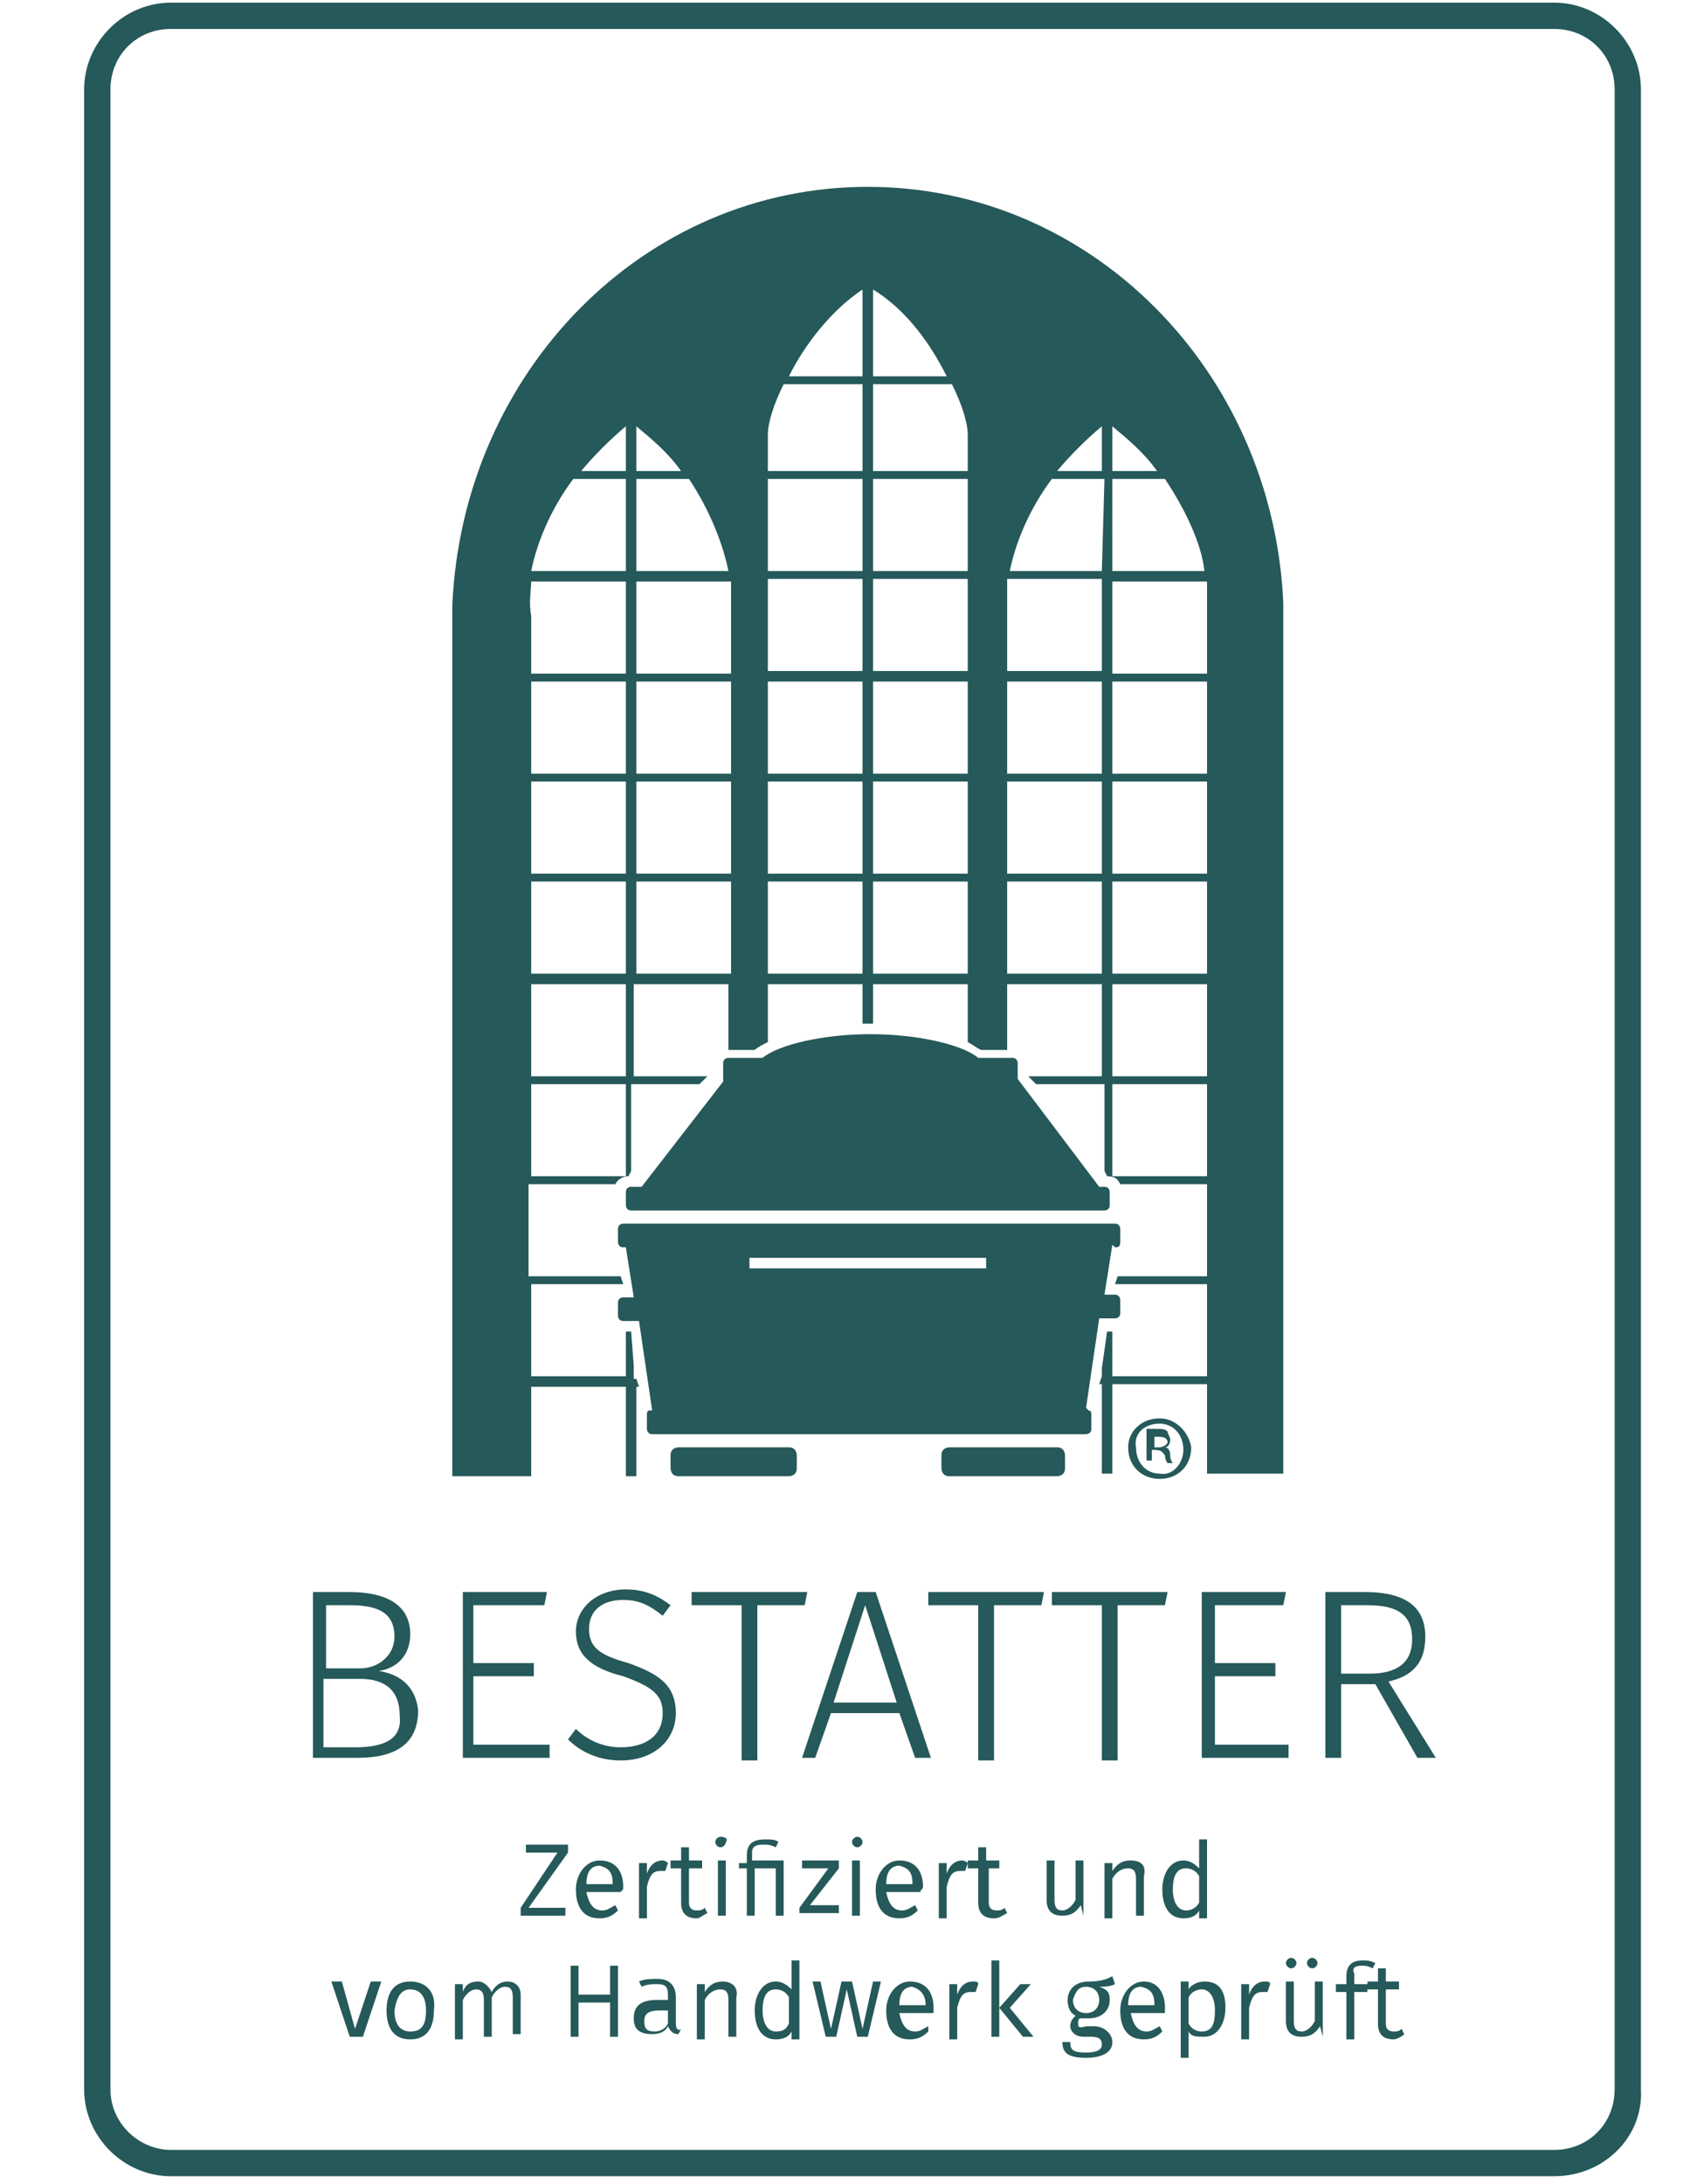
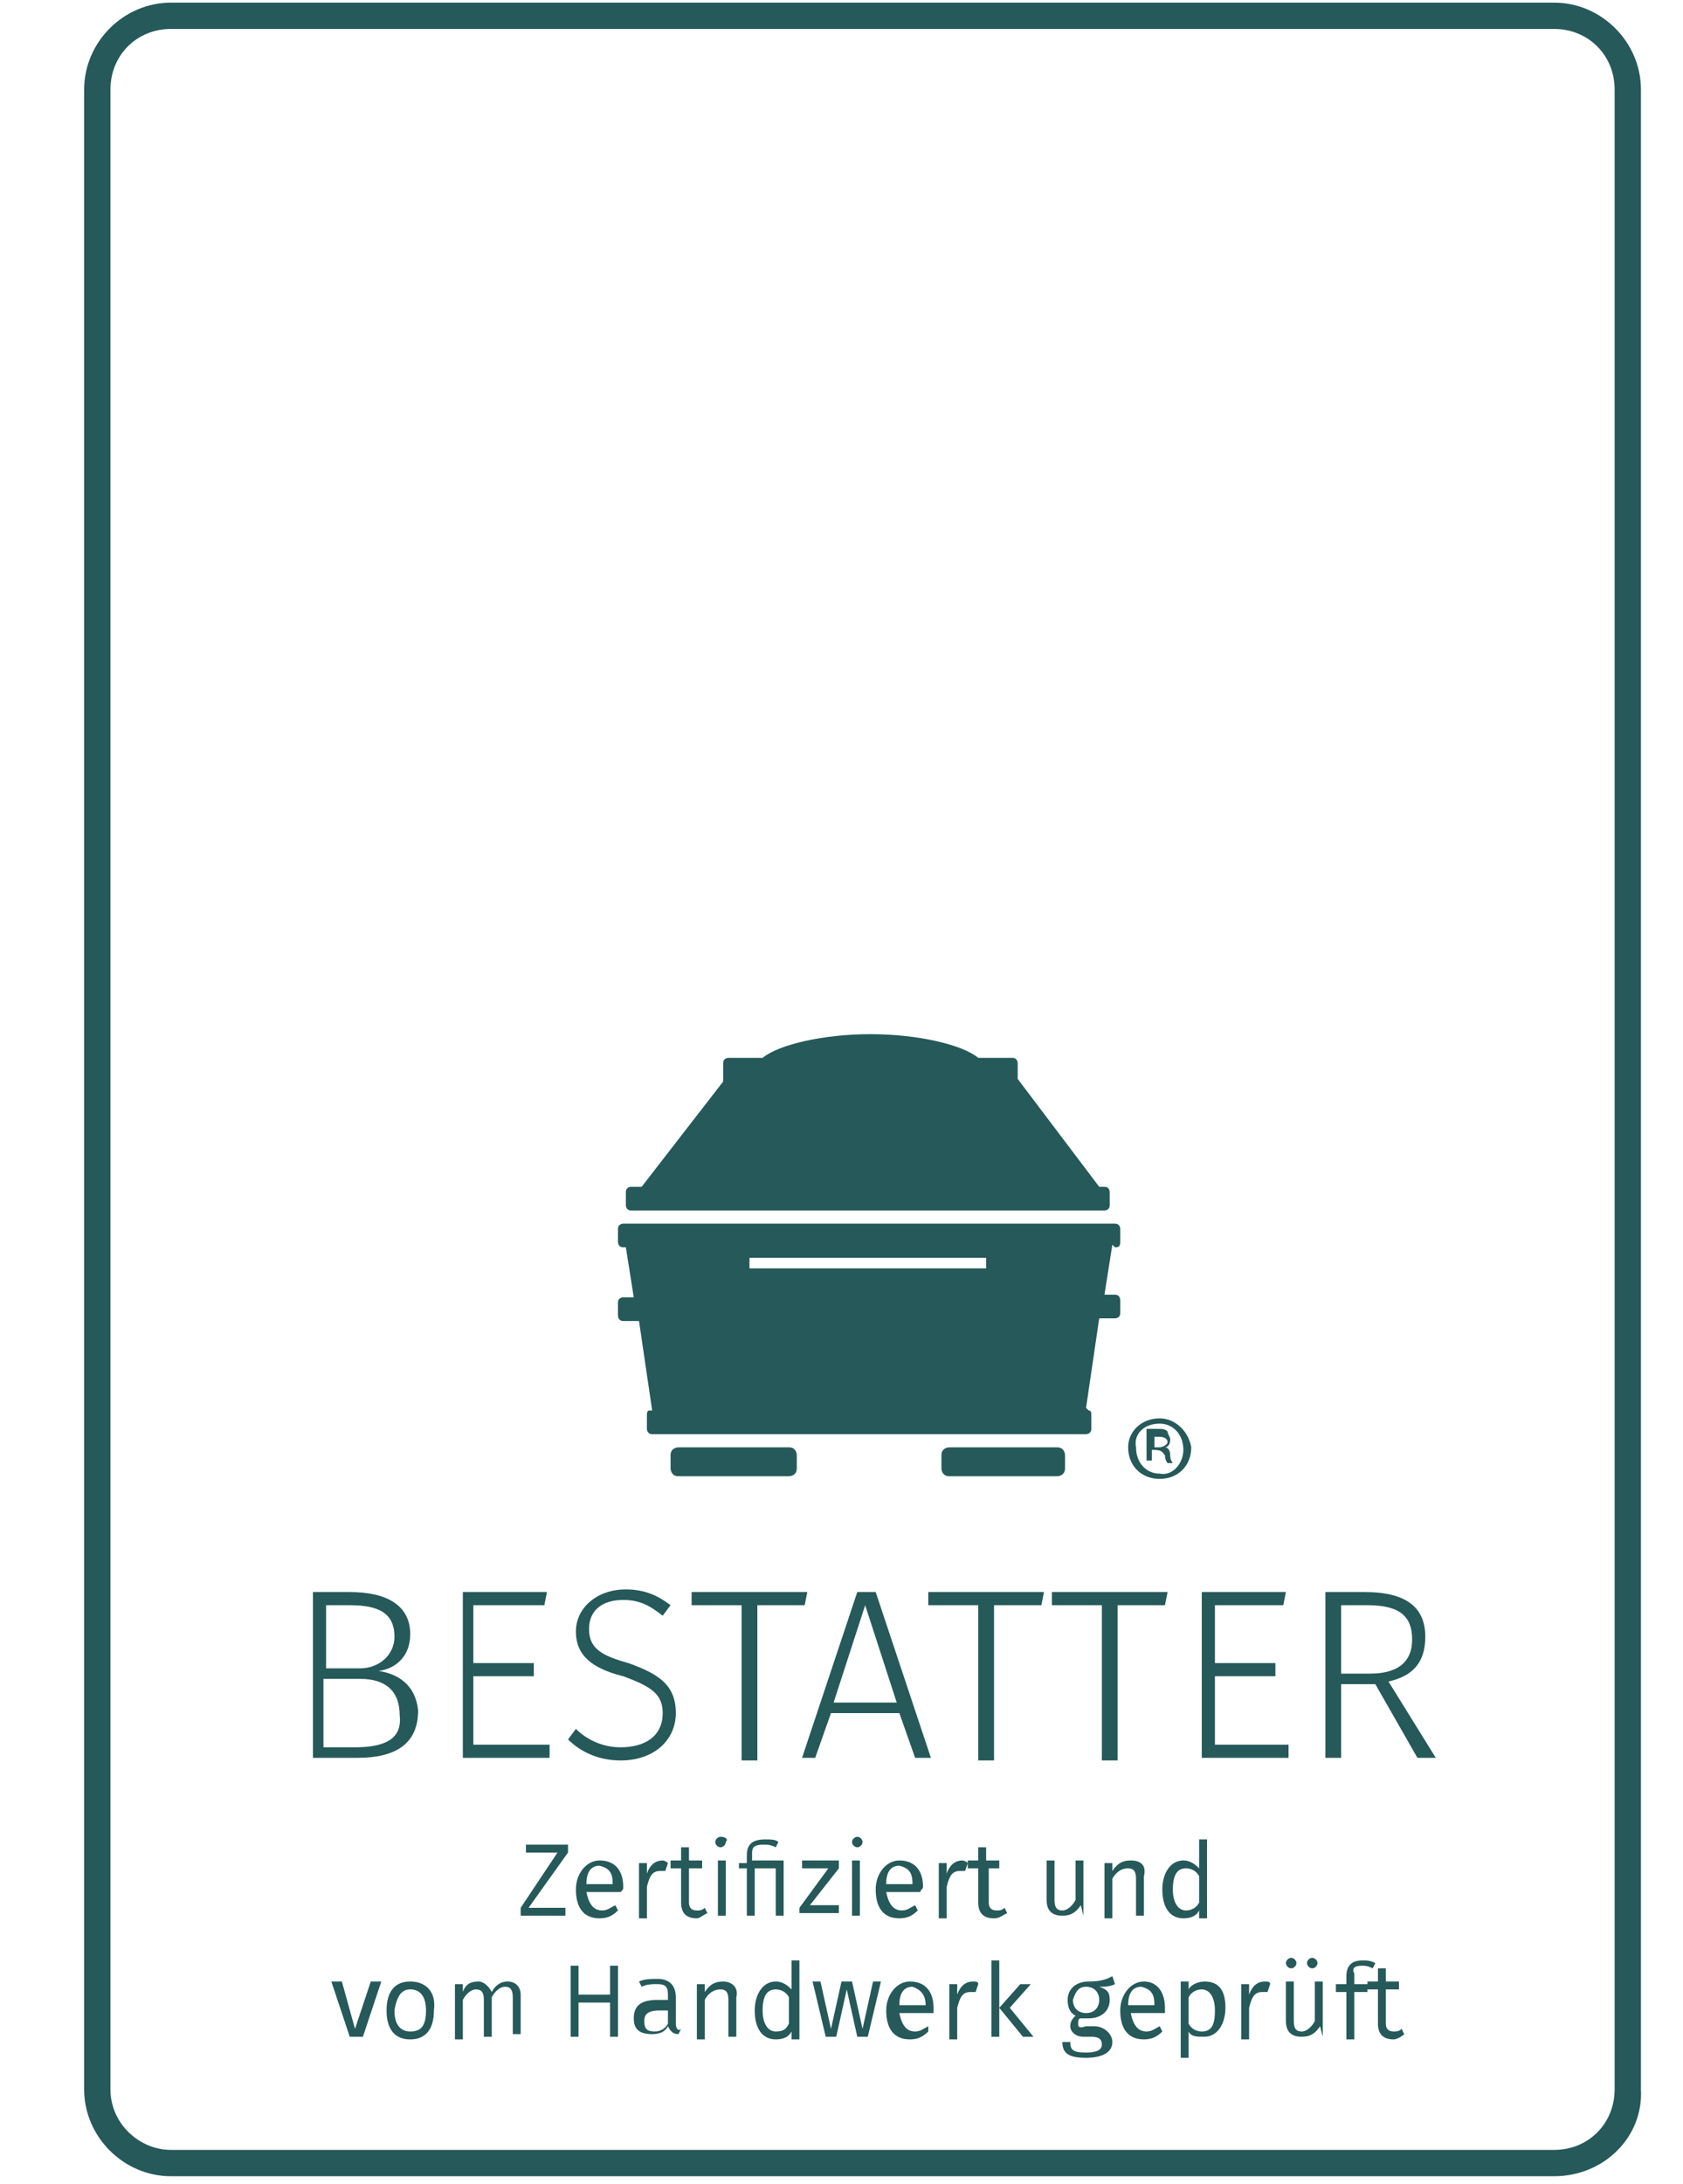
<svg xmlns="http://www.w3.org/2000/svg" version="1.1" id="_x39_33af5bf-9bc7-4135-b518-afe588afa5d4" x="0px" y="0px" viewBox="0 0 64 83" style="enable-background:new 0 0 64 83;" xml:space="preserve">
  <style type="text/css">
	.st0{fill-rule:evenodd;clip-rule:evenodd;fill:#265959;}
	.st1{fill:#265959;}
</style>
  <g id="Fremdlogos">
    <g id="Group-23" transform="translate(-394, -356)">
      <g transform="translate(394, 355)">
        <g id="Group-22">
          <g id="Group-3" transform="translate(0, 0.662)">
            <g id="Clip-2">
					</g>
          </g>
          <path id="Fill-4" class="st0" d="M44.1,55.1c0.5,0,0.9,0.4,0.9,1c0,0.5-0.4,1-0.9,0.9c-0.5,0-0.9-0.4-0.9-1      C43.1,55.5,43.5,55.1,44.1,55.1L44.1,55.1z M44.1,54.9c-0.7,0-1.2,0.5-1.2,1.1c0,0.7,0.5,1.2,1.2,1.2s1.2-0.5,1.2-1.2      C45.2,55.4,44.7,54.9,44.1,54.9L44.1,54.9z M43.9,55.6c0,0,0.1,0,0.2,0c0.2,0,0.3,0.1,0.3,0.2c0,0.1-0.2,0.2-0.3,0.2h-0.2V55.6z       M43.9,56.1L43.9,56.1c0.3,0,0.3,0.1,0.4,0.2c0,0.2,0.1,0.3,0.1,0.3h0.2c0,0-0.1-0.1-0.1-0.3S44.4,56,44.3,56l0,0      c0.1,0,0.2-0.1,0.2-0.3c0-0.1-0.1-0.2-0.1-0.3c-0.1-0.1-0.2-0.1-0.4-0.1s-0.3,0-0.4,0v1.2h0.2v-0.4      C43.8,56.1,43.9,56.1,43.9,56.1z" />
          <path id="Fill-6" class="st0" d="M25.8,56c0,0-0.3,0-0.3,0.3v0.5c0,0,0,0.3,0.3,0.3H30c0,0,0.3,0,0.3-0.3v-0.5      c0,0,0-0.3-0.3-0.3H25.8z" />
          <path id="Fill-8" class="st0" d="M36.1,56c0,0-0.3,0-0.3,0.3v0.5c0,0,0,0.3,0.3,0.3h4.1c0,0,0.3,0,0.3-0.3v-0.5      c0,0,0-0.3-0.3-0.3H36.1z" />
          <path id="Fill-10" class="st0" d="M42.4,48.4c0.1,0,0.2,0,0.2-0.2v-0.5c0,0,0-0.2-0.2-0.2H23.7c0,0-0.2,0-0.2,0.2v0.5      c0,0,0,0.2,0.2,0.2h0.1l0.3,1.9h-0.4c0,0-0.2,0-0.2,0.2V51c0,0,0,0.2,0.2,0.2h0.6l0.5,3.4h-0.1c-0.1,0-0.1,0.1-0.1,0.2v0.5      c0,0,0,0.2,0.2,0.2h16.5c0,0,0.2,0,0.2-0.2v-0.5c0-0.1,0-0.2-0.1-0.2l-0.1-0.1l0.5-3.4h0.6c0,0,0.2,0,0.2-0.2v-0.5      c0,0,0-0.2-0.2-0.2H42l0.3-1.9L42.4,48.4z M28.5,49.2h9v-0.4h-9V49.2z" />
          <path id="Fill-12" class="st0" d="M24,47h18c0,0,0.2,0,0.2-0.2v-0.5c0,0,0-0.2-0.2-0.2h-0.2L38.7,42v-0.1v-0.5      c0,0,0-0.2-0.2-0.2h-1.3l0,0c-0.6-0.5-2.3-0.9-4.1-0.9s-3.5,0.4-4.1,0.9l0,0h-1.3c0,0-0.2,0-0.2,0.2V42v0.1l-3.1,4H24      c0,0-0.2,0-0.2,0.2v0.5C23.8,46.8,23.8,47,24,47" />
          <path id="Fill-14" class="st0" d="M53.4,78.3l-0.1-0.2c-0.1,0.1-0.2,0.1-0.3,0.1c-0.2,0-0.3-0.1-0.3-0.3v-1.3h0.5v-0.3h-0.5      v-0.5h-0.3v0.5H52v0.3h0.4v1.3c0,0.4,0.2,0.6,0.6,0.6C53.1,78.5,53.3,78.4,53.4,78.3L53.4,78.3z M51.8,75.7c0.1,0,0.2,0,0.4,0.1      l0.1-0.2c-0.2-0.1-0.3-0.1-0.5-0.1c-0.4,0-0.6,0.2-0.6,0.6v0.3h-0.4v0.3h0.4v1.8h0.3v-1.8H52v-0.3h-0.5V76      C51.4,75.8,51.5,75.7,51.8,75.7L51.8,75.7z M50.3,78.4v-2.1H50v1.5c-0.1,0.2-0.3,0.4-0.5,0.4s-0.3-0.1-0.3-0.4v-1.5h-0.3v1.5      c0,0.4,0.2,0.6,0.6,0.6c0.3,0,0.5-0.1,0.7-0.4L50.3,78.4L50.3,78.4L50.3,78.4z M49.9,75.4c-0.1,0-0.2,0.1-0.2,0.2      s0.1,0.2,0.2,0.2c0.1,0,0.2-0.1,0.2-0.2S50,75.4,49.9,75.4L49.9,75.4z M49.1,75.4c-0.1,0-0.2,0.1-0.2,0.2s0.1,0.2,0.2,0.2      c0.1,0,0.2-0.1,0.2-0.2S49.2,75.4,49.1,75.4L49.1,75.4z M48.1,76.3c-0.3,0-0.5,0.2-0.6,0.5v-0.4h-0.3v2.1h0.3v-1.2      c0.1-0.4,0.2-0.6,0.5-0.6c0.1,0,0.1,0,0.2,0l0.1-0.3C48.3,76.3,48.2,76.3,48.1,76.3L48.1,76.3z M45.7,78.2      c-0.2,0-0.4-0.1-0.5-0.3v-1c0.1-0.2,0.3-0.3,0.5-0.3c0.3,0,0.5,0.3,0.5,0.8C46.2,77.9,46.1,78.2,45.7,78.2L45.7,78.2z       M45.8,76.3c-0.2,0-0.5,0.1-0.6,0.3v-0.3h-0.3v2.9h0.3v-1c0.1,0.2,0.3,0.2,0.6,0.2c0.5,0,0.8-0.5,0.8-1.1      C46.6,76.7,46.4,76.3,45.8,76.3L45.8,76.3z M43.9,77.2h-1c0-0.5,0.2-0.7,0.5-0.7C43.8,76.6,43.9,76.8,43.9,77.2L43.9,77.2z       M44.3,77.3c0-0.6-0.3-1-0.8-1s-0.9,0.5-0.9,1.1c0,0.7,0.3,1.1,0.9,1.1c0.3,0,0.5-0.1,0.7-0.3L44.1,78c-0.2,0.1-0.3,0.2-0.5,0.2      c-0.3,0-0.5-0.2-0.6-0.7h1.3C44.3,77.4,44.3,77.4,44.3,77.3L44.3,77.3z M41.3,76.5c0.3,0,0.5,0.2,0.5,0.5s-0.2,0.5-0.5,0.5      s-0.5-0.2-0.5-0.5C40.9,76.7,41,76.5,41.3,76.5L41.3,76.5z M42.4,76.4l-0.1-0.3c-0.2,0.1-0.4,0.2-0.9,0.2s-0.8,0.3-0.8,0.7      c0,0.3,0.1,0.5,0.3,0.6c-0.1,0.1-0.2,0.2-0.2,0.4c0,0.2,0.2,0.4,0.5,0.4h0.3c0.3,0,0.4,0.1,0.4,0.3c0,0.2-0.2,0.3-0.6,0.3      c-0.5,0-0.6-0.1-0.6-0.4h-0.3c0,0.4,0.2,0.6,0.9,0.6c0.6,0,1-0.2,1-0.6c0-0.3-0.3-0.6-0.7-0.6h-0.3C41,78.1,41,78,41,77.9      s0-0.2,0.1-0.2s0.2,0,0.3,0c0.5,0,0.8-0.3,0.8-0.7c0-0.3-0.1-0.4-0.4-0.5C42,76.5,42.2,76.5,42.4,76.4L42.4,76.4z M38.4,77.3      l0.8-0.9h-0.4L38,77.3l0.9,1.1h0.4L38.4,77.3z M38,78.4v-2.9h-0.3v2.9H38z M37,76.3c-0.3,0-0.5,0.2-0.6,0.5v-0.4h-0.3v2.1h0.3      v-1.2c0.1-0.4,0.2-0.6,0.5-0.6c0.1,0,0.1,0,0.2,0l0.1-0.3C37.2,76.3,37.1,76.3,37,76.3L37,76.3z M35.2,77.2h-1      c0-0.5,0.2-0.7,0.5-0.7C35,76.6,35.2,76.8,35.2,77.2L35.2,77.2z M35.5,77.3c0-0.6-0.3-1-0.9-1c-0.5,0-0.9,0.5-0.9,1.1      c0,0.7,0.3,1.1,0.9,1.1c0.3,0,0.5-0.1,0.7-0.3V78c-0.2,0.1-0.3,0.2-0.5,0.2c-0.3,0-0.5-0.2-0.6-0.7h1.3      C35.5,77.4,35.5,77.4,35.5,77.3L35.5,77.3z M33,78.4l0.5-2.1h-0.3l-0.4,1.8l-0.4-1.8H32l-0.4,1.8l-0.4-1.8h-0.3l0.5,2.1h0.4      l0.4-1.8l0.4,1.8H33z M29.5,78.2c-0.3,0-0.5-0.3-0.5-0.8c0-0.6,0.2-0.8,0.5-0.8c0.2,0,0.4,0.1,0.5,0.3v1      C29.9,78.1,29.8,78.2,29.5,78.2L29.5,78.2z M30.4,75.5h-0.3v1.1c-0.1-0.1-0.3-0.3-0.6-0.3c-0.5,0-0.8,0.5-0.8,1.1      c0,0.7,0.3,1.1,0.8,1.1c0.3,0,0.5-0.1,0.6-0.3v0.3h0.3V75.5z M27.5,76.3c-0.3,0-0.5,0.1-0.7,0.4v-0.3h-0.3v2.1h0.3V77      c0.1-0.2,0.3-0.4,0.6-0.4c0.2,0,0.3,0.1,0.3,0.4v1.4H28v-1.5C28.1,76.5,27.8,76.3,27.5,76.3L27.5,76.3z M24.9,78.2      c-0.3,0-0.4-0.1-0.4-0.4s0.2-0.4,0.6-0.4h0.3v0.5C25.3,78.1,25.1,78.2,24.9,78.2L24.9,78.2z M25.7,77.9v-1      c0-0.4-0.2-0.7-0.7-0.7c-0.2,0-0.5,0-0.7,0.1l0.1,0.2c0.2-0.1,0.4-0.1,0.6-0.1c0.3,0,0.4,0.1,0.4,0.4V77H25      c-0.6,0-0.9,0.2-0.9,0.7c0,0.4,0.2,0.6,0.7,0.6c0.3,0,0.5-0.1,0.6-0.3c0.1,0.2,0.2,0.3,0.4,0.3l0.1-0.2      C25.8,78.2,25.7,78.1,25.7,77.9L25.7,77.9z M23.2,77.1v1.3h0.3v-2.7h-0.3v1.1H22v-1.1h-0.3v2.7H22v-1.3H23.2z M19.3,76.3      c-0.3,0-0.5,0.2-0.6,0.4c-0.1-0.2-0.3-0.4-0.5-0.4c-0.3,0-0.5,0.1-0.6,0.4v-0.3h-0.3v2.1h0.3V77c0.1-0.2,0.3-0.4,0.5-0.4      s0.3,0.1,0.3,0.4v1.4h0.3v-1.5c0.1-0.2,0.3-0.4,0.5-0.4s0.3,0.1,0.3,0.4v1.4h0.3v-1.5C19.8,76.5,19.6,76.3,19.3,76.3L19.3,76.3z       M15.6,76.6c0.4,0,0.6,0.3,0.6,0.8c0,0.6-0.2,0.8-0.6,0.8S15,77.9,15,77.4C15.1,76.8,15.3,76.6,15.6,76.6L15.6,76.6z M15.6,76.3      c-0.6,0-0.9,0.4-0.9,1.1s0.3,1.1,0.9,1.1c0.6,0,0.9-0.4,0.9-1.1C16.6,76.7,16.2,76.3,15.6,76.3L15.6,76.3z M13.8,78.4l0.7-2.1      h-0.4l-0.6,1.8L13,76.3h-0.4l0.7,2.1H13.8z" />
          <path id="Fill-16" class="st0" d="M45.1,73.6c-0.3,0-0.5-0.3-0.5-0.8c0-0.6,0.2-0.8,0.5-0.8c0.2,0,0.4,0.1,0.5,0.3v1      C45.5,73.5,45.3,73.6,45.1,73.6L45.1,73.6z M45.9,70.9h-0.3V72c-0.1-0.1-0.3-0.3-0.6-0.3c-0.5,0-0.8,0.5-0.8,1.1      c0,0.7,0.3,1.1,0.8,1.1c0.3,0,0.5-0.1,0.6-0.3v0.3h0.3V70.9z M43,71.7c-0.3,0-0.5,0.1-0.7,0.4v-0.3H42v2.1h0.3v-1.5      c0.1-0.2,0.3-0.4,0.6-0.4c0.2,0,0.3,0.1,0.3,0.4v1.4h0.3v-1.5C43.6,71.9,43.4,71.7,43,71.7L43,71.7z M41.2,73.8v-2.1h-0.3v1.5      c-0.1,0.2-0.3,0.4-0.5,0.4s-0.3-0.1-0.3-0.4v-1.5h-0.3v1.5c0,0.4,0.2,0.6,0.6,0.6c0.3,0,0.5-0.1,0.7-0.4L41.2,73.8L41.2,73.8      L41.2,73.8z M38.3,73.7l-0.1-0.2c-0.1,0.1-0.2,0.1-0.3,0.1c-0.2,0-0.3-0.1-0.3-0.3V72H38v-0.3h-0.5v-0.5h-0.3v0.5h-0.4V72h0.4      v1.3c0,0.4,0.2,0.6,0.6,0.6C38,73.9,38.1,73.8,38.3,73.7L38.3,73.7z M36.6,71.7c-0.3,0-0.5,0.2-0.6,0.5v-0.4h-0.3v2.1H36v-1.2      c0.1-0.4,0.2-0.6,0.5-0.6c0.1,0,0.1,0,0.2,0l0.1-0.3C36.7,71.7,36.6,71.7,36.6,71.7L36.6,71.7z M34.7,72.6h-1      c0-0.5,0.2-0.7,0.5-0.7C34.6,72,34.7,72.2,34.7,72.6L34.7,72.6z M35.1,72.7c0-0.6-0.3-1-0.9-1c-0.5,0-0.9,0.5-0.9,1.1      c0,0.7,0.3,1.1,0.9,1.1c0.3,0,0.5-0.1,0.7-0.3l-0.1-0.2c-0.2,0.1-0.3,0.2-0.5,0.2c-0.3,0-0.5-0.2-0.6-0.7H35      C35,72.8,35.1,72.8,35.1,72.7L35.1,72.7z M32.4,73.8h0.3v-2.1h-0.3V73.8z M32.6,70.8c-0.1,0-0.2,0.1-0.2,0.2s0.1,0.2,0.2,0.2      c0.1,0,0.2-0.1,0.2-0.2S32.7,70.8,32.6,70.8L32.6,70.8z M31.9,72v-0.3h-1.4V72h1l-1.1,1.5v0.2h1.5v-0.3h-1.1L31.9,72z       M29.1,70.9c-0.5,0-0.7,0.2-0.7,0.6v0.3h-0.3V72h0.3v1.8h0.3V72h0.8v1.8h0.3v-2.1h-1.2v-0.3c0-0.2,0.1-0.3,0.4-0.3      c0.2,0,0.3,0,0.5,0.1l0.1-0.2C29.5,70.9,29.3,70.9,29.1,70.9L29.1,70.9z M27.3,73.8h0.3v-2.1h-0.3V73.8z M27.4,70.8      c-0.1,0-0.2,0.1-0.2,0.2s0.1,0.2,0.2,0.2s0.2-0.1,0.2-0.2C27.7,70.9,27.6,70.8,27.4,70.8L27.4,70.8z M26.9,73.7l-0.1-0.2      c-0.1,0.1-0.2,0.1-0.3,0.1c-0.2,0-0.3-0.1-0.3-0.3V72h0.5v-0.3h-0.5v-0.5h-0.3v0.5h-0.4V72h0.4v1.3c0,0.4,0.2,0.6,0.6,0.6      C26.6,73.9,26.7,73.8,26.9,73.7L26.9,73.7z M25.2,71.7c-0.3,0-0.5,0.2-0.6,0.5v-0.4h-0.3v2.1h0.3v-1.2c0.1-0.4,0.2-0.6,0.5-0.6      c0.1,0,0.1,0,0.2,0l0.1-0.3C25.3,71.7,25.2,71.7,25.2,71.7L25.2,71.7z M23.3,72.6h-1c0-0.5,0.2-0.7,0.5-0.7      C23.2,72,23.3,72.2,23.3,72.6L23.3,72.6z M23.7,72.7c0-0.6-0.3-1-0.9-1c-0.5,0-0.9,0.5-0.9,1.1c0,0.7,0.3,1.1,0.9,1.1      c0.3,0,0.5-0.1,0.7-0.3l-0.1-0.2c-0.2,0.1-0.3,0.2-0.5,0.2c-0.3,0-0.5-0.2-0.6-0.7h1.3C23.7,72.8,23.7,72.8,23.7,72.7L23.7,72.7      z M21.6,71.4v-0.3H20v0.3h1.2l-1.4,2.1v0.3h1.7v-0.3h-1.4L21.6,71.4z" />
          <path id="Fill-18" class="st0" d="M52.1,64.6H51V62h1c1.2,0,1.7,0.4,1.7,1.3S53.1,64.6,52.1,64.6L52.1,64.6z M52.3,65l1.6,2.8      h0.7l-1.8-2.9c0.9-0.2,1.4-0.7,1.4-1.7c0-1.1-0.7-1.7-2.3-1.7h-1.5v6.3H51V65H52.3z M48.8,62l0.1-0.5h-3.2v6.3H49v-0.5h-2.8      v-2.6h2.3v-0.5h-2.3V62H48.8z M44.3,62l0.1-0.5H40V62h1.9v5.9h0.6V62H44.3z M39.6,62l0.1-0.5h-4.4V62h1.9v5.9h0.6V62H39.6z       M34.1,65.7h-2.4l1.2-3.7L34.1,65.7z M34.2,66.1l0.6,1.7h0.6l-2.1-6.3h-0.7l-2.1,6.3H31l0.6-1.7H34.2z M30.6,62l0.1-0.5h-4.4V62      h1.9v5.9h0.6V62H30.6z M23.8,61.4c-1.1,0-1.9,0.7-1.9,1.6c0,0.9,0.6,1.4,1.8,1.7c1.1,0.4,1.5,0.7,1.5,1.4c0,0.9-0.7,1.3-1.6,1.3      c-0.7,0-1.3-0.3-1.7-0.7l-0.3,0.4c0.5,0.5,1.2,0.8,2,0.8c1.3,0,2.1-0.8,2.1-1.8c0-1.1-0.7-1.5-1.8-1.9c-1.1-0.3-1.5-0.6-1.5-1.3      s0.5-1.1,1.3-1.1c0.6,0,1,0.2,1.5,0.6l0.3-0.4C25.1,61.7,24.6,61.4,23.8,61.4L23.8,61.4z M20.7,62l0.1-0.5h-3.2v6.3h3.3v-0.5H18      v-2.6h2.3v-0.5H18V62H20.7z M13.5,67.4h-1.2v-2.6h1.4c0.9,0,1.5,0.4,1.5,1.4C15.3,67.1,14.6,67.4,13.5,67.4L13.5,67.4z M12.4,62      h0.9c1.1,0,1.7,0.3,1.7,1.2c0,0.7-0.6,1.2-1.3,1.2h-1.3C12.4,64.4,12.4,62,12.4,62z M14.4,64.5c0.7-0.1,1.2-0.6,1.2-1.4      c0-1.1-0.9-1.6-2.3-1.6h-1.4v6.3h1.7c1.4,0,2.3-0.5,2.3-1.8C15.8,65,15.1,64.6,14.4,64.5L14.4,64.5z" />
-           <path id="Fill-20" class="st0" d="M48.8,23.9C48.4,15.1,41.5,8.1,33,8.1s-15.4,7-15.8,15.9l0,0v33.1h3v-3.4h3.6v3.4h0.4v-3.4      h0.1l-0.1-0.3h-0.1v-0.5L24,51.6h-0.2v1.7h-3.6v-3.5h3.5l-0.1-0.3h-3.5V46h3.3c0.1-0.2,0.3-0.3,0.5-0.3l0,0l0.1-0.2v-3.3h2.6      l0.3-0.3l0,0h-2.8v-3.5h3.6v2.5h1c0.1-0.1,0.3-0.2,0.5-0.3v-2.2h3.6v1.5c0.1,0,0.1,0,0.2,0c0.1,0,0.1,0,0.2,0v-1.5h3.6v2.2      c0.2,0.1,0.3,0.2,0.5,0.3h1v-2.5h3.6v3.5h-2.8l0,0l0.3,0.3H42v3.3l0.1,0.2l0,0c0.3,0,0.4,0.1,0.5,0.3h3.3v3.5h-3.4l-0.1,0.3h3.5      v3.5h-3.6v-1.7h-0.2L41.9,53v0.3l0,0l-0.1,0.3h0.1V57h0.4v-3.4h3.6V57h2.9L48.8,23.9L48.8,23.9z M20.2,22.7      c0.2-1,0.7-2.3,1.6-3.5h2v3.5H20.2L20.2,22.7L20.2,22.7z M20.2,23.1h3.6v3.5h-3.6v-2.2C20.1,23.9,20.2,23.4,20.2,23.1L20.2,23.1      z M23.8,26.9v3.5h-3.6v-3.5H23.8z M20.2,34.2h3.6v-3.5h-3.6V34.2z M20.2,34.5h3.6V38h-3.6V34.5z M20.2,45.7h3.6v-3.5h-3.6V45.7z       M20.2,41.9h3.6v-3.5h-3.6V41.9z M23.8,18.9h-1.7c0.5-0.6,1.1-1.2,1.7-1.7V18.9z M27.7,22.7L27.7,22.7h-3.5v-3.5h2      C27,20.4,27.5,21.7,27.7,22.7L27.7,22.7z M24.2,18.9v-1.7c0.6,0.5,1.2,1,1.7,1.7H24.2z M27.8,38h-3.6v-3.5h3.6V38z M24.2,34.2      h3.6v-3.5h-3.6V34.2z M27.8,30.4h-3.6v-3.5h3.6V30.4z M27.8,24.4v2.2h-3.6v-3.5h3.6C27.8,23.4,27.8,23.9,27.8,24.4L27.8,24.4z       M29.2,17.5c0-0.4,0.2-1.1,0.6-1.9h3v3.3h-3.6C29.2,18.9,29.2,17.5,29.2,17.5z M29.2,38h3.6v-3.5h-3.6      C29.2,34.5,29.2,38,29.2,38z M29.2,34.2h3.6v-3.5h-3.6C29.2,30.7,29.2,34.2,29.2,34.2z M29.2,30.4h3.6v-3.5h-3.6      C29.2,26.9,29.2,30.4,29.2,30.4z M29.2,26.5h3.6V23h-3.6C29.2,23,29.2,26.5,29.2,26.5z M29.2,22.7h3.6v-3.5h-3.6      C29.2,19.2,29.2,22.7,29.2,22.7z M32.8,15.3H30c0.6-1.2,1.6-2.5,2.8-3.3V15.3z M33.2,12c1.3,0.8,2.2,2.1,2.8,3.3h-2.8V12z       M33.2,38h3.6v-3.5h-3.6V38z M33.2,34.2h3.6v-3.5h-3.6V34.2z M33.2,30.4h3.6v-3.5h-3.6V30.4z M33.2,26.5h3.6V23h-3.6V26.5z       M33.2,22.7h3.6v-3.5h-3.6V22.7z M36.8,18.9h-3.6v-3.3h3c0.4,0.8,0.6,1.5,0.6,1.9V18.9z M41.9,38h-3.6v-3.5h3.6V38z M38.3,34.2      h3.6v-3.5h-3.6V34.2z M41.9,30.4h-3.6v-3.5h3.6V30.4z M41.9,26.5h-3.6v-2.2c0-0.5,0-0.9,0-1.3h3.6V26.5z M41.9,22.7h-3.5l0,0      c0.2-1,0.7-2.3,1.6-3.5h2L41.9,22.7L41.9,22.7z M41.9,18.9h-1.7c0.5-0.6,1.1-1.2,1.7-1.7V18.9z M45.8,22.7L45.8,22.7h-3.5v-3.5      h2C45.1,20.4,45.7,21.7,45.8,22.7L45.8,22.7z M42.3,17.2c0.6,0.5,1.2,1,1.7,1.7h-1.7V17.2z M42.3,45.7h3.6v-3.5h-3.6V45.7z       M42.3,41.9h3.6v-3.5h-3.6V41.9z M45.9,38h-3.6v-3.5h3.6V38z M42.3,34.2h3.6v-3.5h-3.6V34.2z M45.9,30.4h-3.6v-3.5h3.6V30.4z       M45.9,24.4v2.2h-3.6v-3.5h3.6C45.9,23.4,45.9,23.9,45.9,24.4L45.9,24.4z" />
        </g>
      </g>
    </g>
  </g>
  <g>
    <path class="st1" d="M59.1,82.7H6.5c-1.8,0-3.3-1.5-3.3-3.3v-76c0-1.8,1.5-3.3,3.3-3.3h52.6c1.8,0,3.3,1.5,3.3,3.3v76   C62.5,81.2,61,82.7,59.1,82.7z M6.5,1.1c-1.3,0-2.3,1-2.3,2.3v76c0,1.3,1.1,2.3,2.3,2.3h52.6c1.3,0,2.3-1,2.3-2.3v-76   c0-1.3-1-2.3-2.3-2.3C59.1,1.1,6.5,1.1,6.5,1.1z" />
  </g>
</svg>